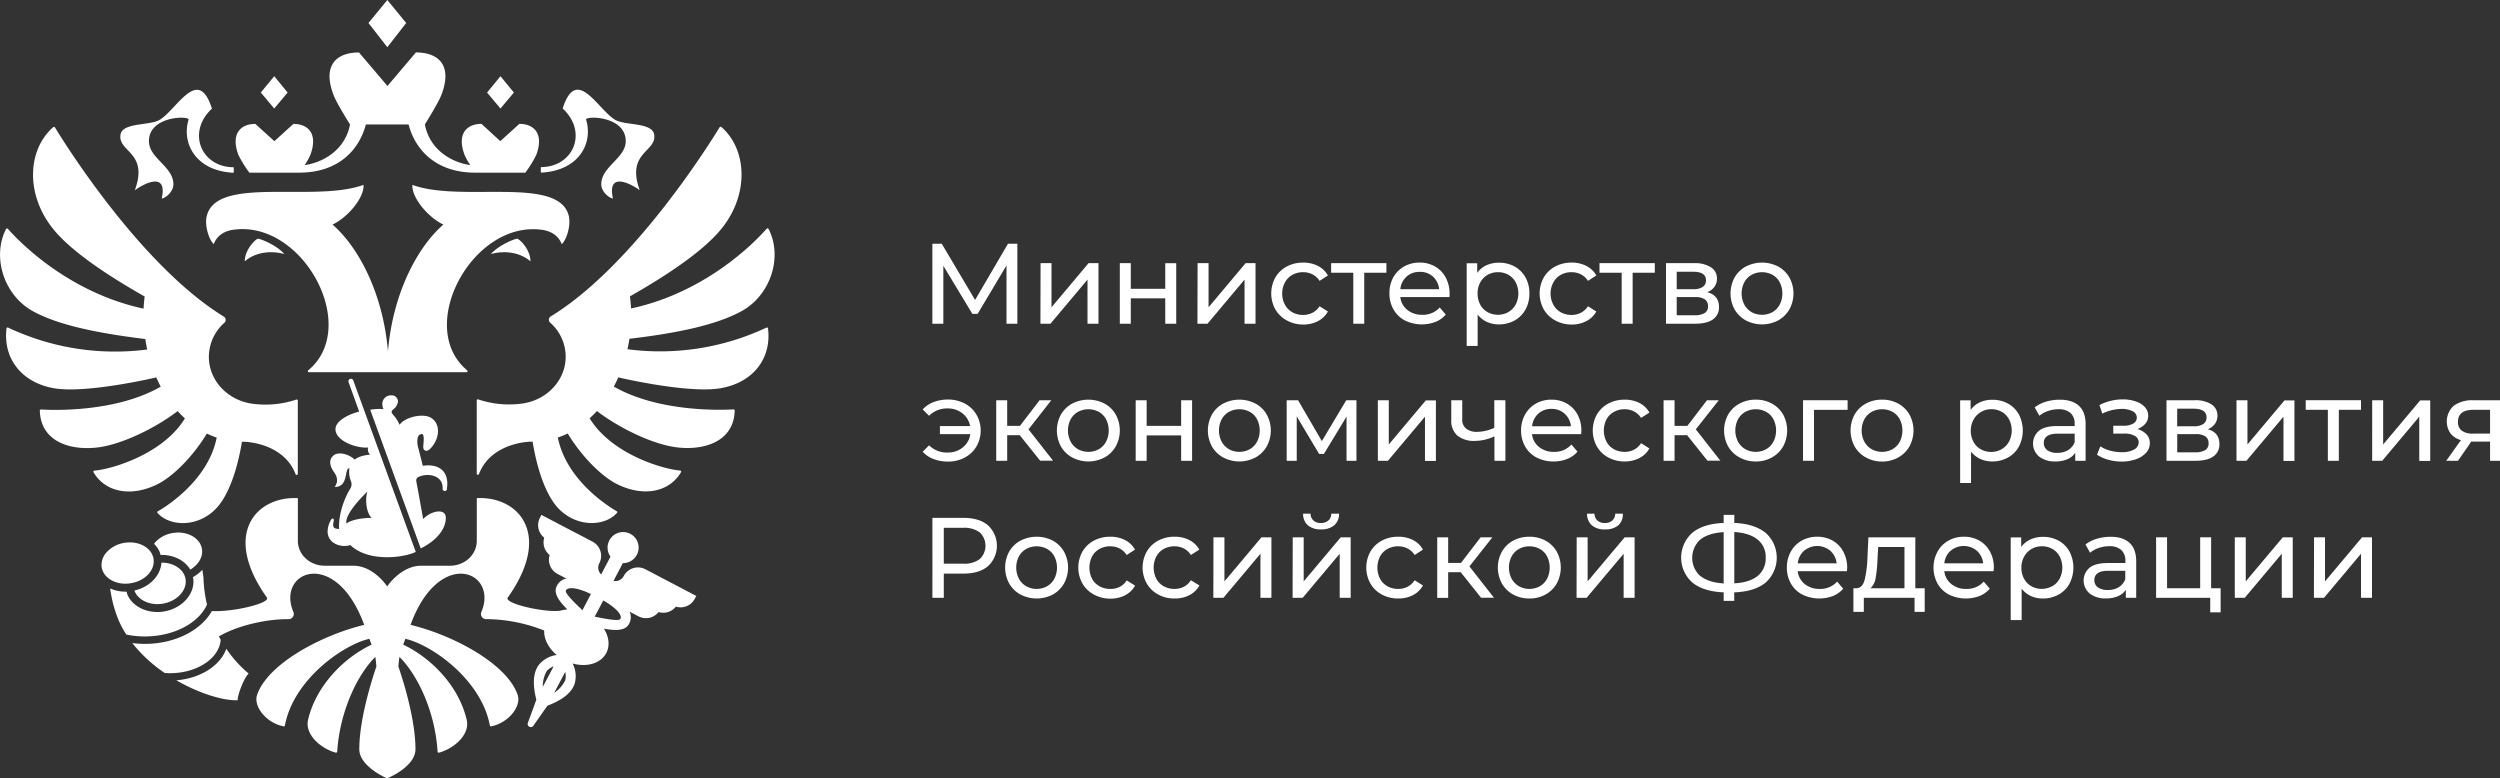
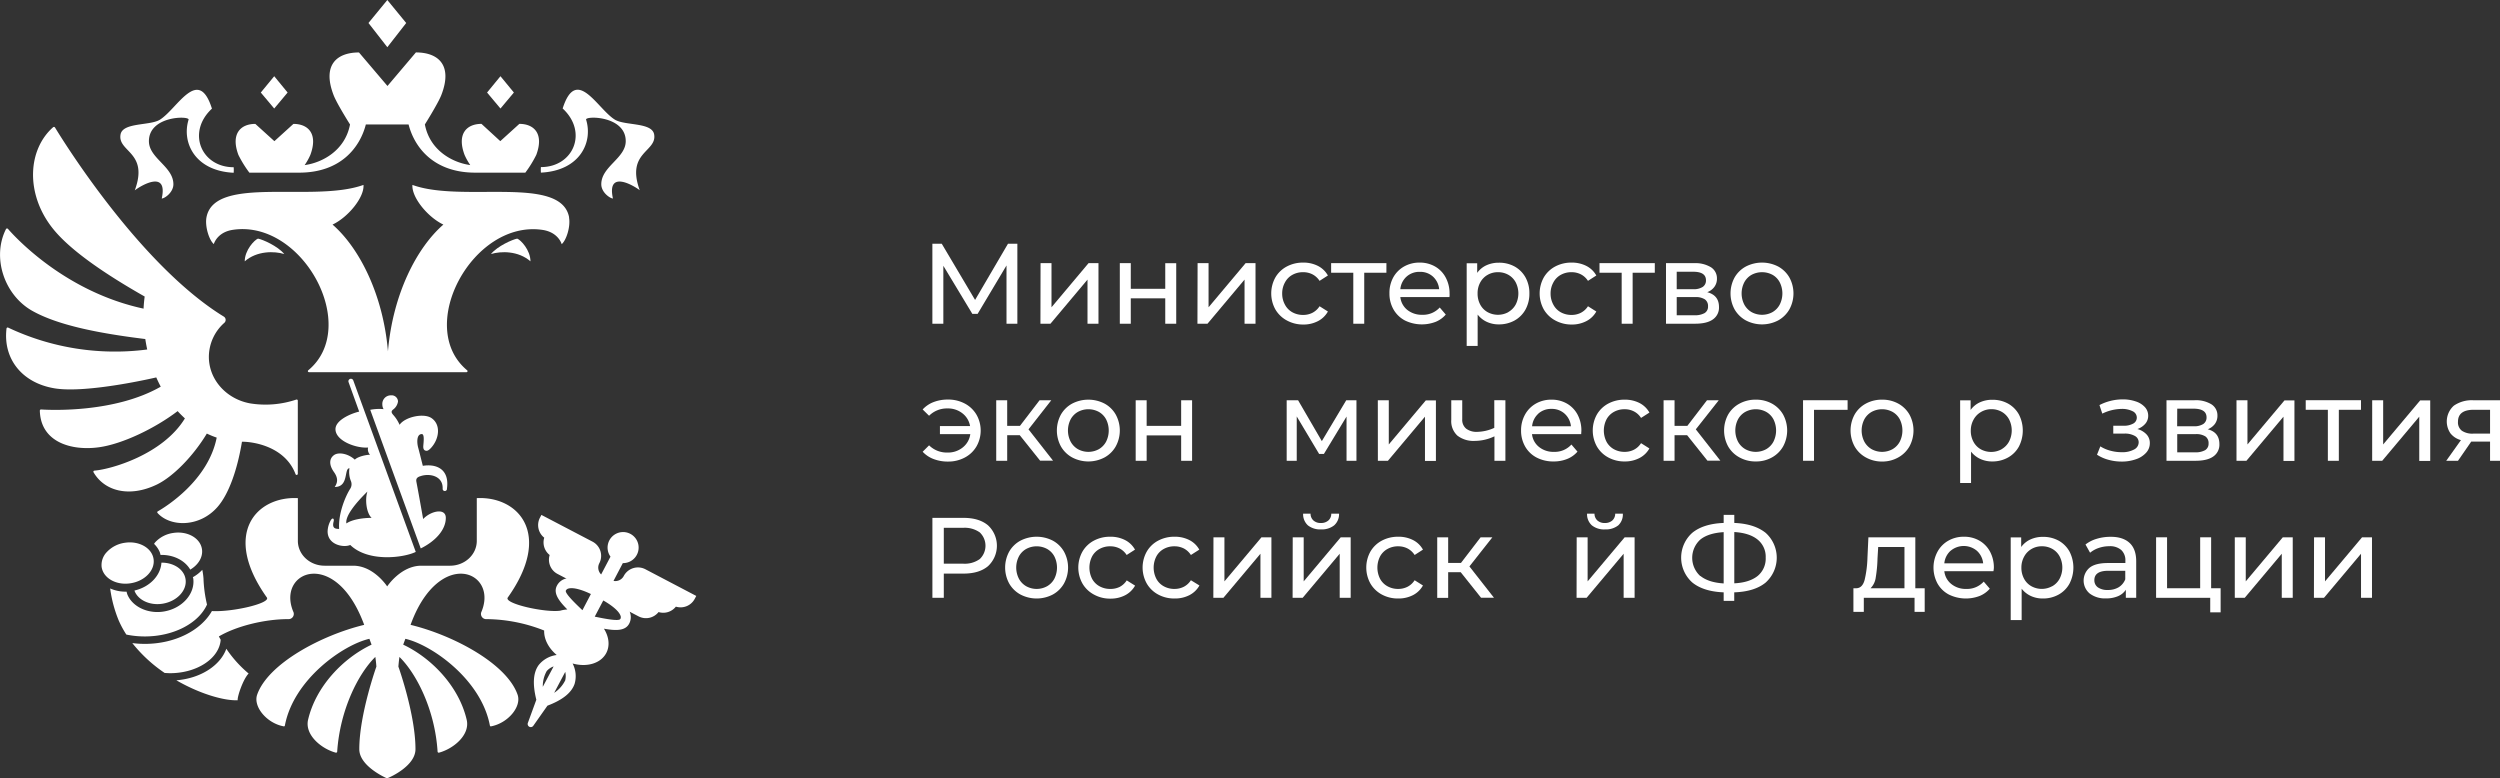
<svg xmlns="http://www.w3.org/2000/svg" viewBox="0 0 877.49 273.17">
  <rect x="0" y="0" width="877.49" height="273.17" fill="#333333" stroke="none" />
  <defs>
    <style>.cls-1{fill:#fff;}</style>
  </defs>
  <g id="Слой_2" data-name="Слой 2">
    <g id="Слой_1-2" data-name="Слой 1">
      <path class="cls-1" d="M53.91,196.27a5.75,5.75,0,0,0-.39-1.42c-1.33-3.16-5.41-5-9.69-4.34a10.64,10.64,0,0,0-6.3,3.22h0A6.55,6.55,0,0,0,35.67,199v0a5.72,5.72,0,0,0,.39,1.4c1.33,3.16,5.41,5,9.69,4.34C50.78,204,54.45,200.22,53.91,196.27Z" />
      <path class="cls-1" d="M65.14,203.37a6,6,0,0,0-.38-1.42c-1.17-2.76-4.43-4.5-8.1-4.46-.26,4.52-4.12,8.56-9.45,9.78a2.63,2.63,0,0,0,.08.3c1.33,3.16,5.41,5,9.69,4.34C62,211.15,65.68,207.32,65.14,203.37Z" />
      <path class="cls-1" d="M70.9,192.82a5.75,5.75,0,0,0-.39-1.42c-1.32-3.16-5.4-5-9.69-4.34a10.62,10.62,0,0,0-6.29,3.22h0c-.18.2-.31.41-.46.61a8.84,8.84,0,0,1,2,2.89,8,8,0,0,1,.27,1c4.45-.13,8.52,1.87,10.44,5.15C69.56,198.29,71.28,195.6,70.9,192.82Z" />
      <path class="cls-1" d="M186.19,91.73c-4.25-3.73-10.37-3.64-13.87-2.56,2.3-2.82,7.65-5.14,9.22-5.42,1.21.45,4.65,4,4.65,8Z" />
      <path class="cls-1" d="M199.76,76.3c-2.79-15-37.55-5-55-11.4-.34,4.36,5.39,11.34,10.86,13.93-9.36,8.12-17.76,24.48-19.45,44.48-1.69-20-10.1-36.36-19.45-44.48,5.47-2.59,11.2-9.57,10.86-13.93C110,71.25,75.27,61.34,72.47,76.3c-.59,3.16.93,8,2.58,9.37.29-1,1.83-4.28,6.68-5,24.48-3.7,44.92,34,26.47,49.3a.37.37,0,0,0,.26.66h55.32A.37.37,0,0,0,164,130c-18.46-15.26,2-53,26.47-49.3,4.85.74,6.38,4,6.68,5,1.64-1.39,3.17-6.21,2.57-9.37Z" />
      <path class="cls-1" d="M205.72,42c-.44-1.41,13.91-1.45,13.91,7.54,0,6-8.58,8.88-8.58,15.13,0,2.91,3.13,5,4.09,5-2.21-10,6.93-4.78,9.4-2.91-4.9-13.49,6.14-13.4,5.06-19.59-.76-4.32-10.36-3-13.84-5.21-6.17-3.88-13.46-19-18.27-3.88,9,8.32,3.75,20.57-7.63,20.57a11.7,11.7,0,0,0,0,1.94C203.47,59.94,208.2,50,205.72,42Z" />
      <path class="cls-1" d="M47.36,66.77c2.48-1.87,11.62-7.12,9.41,2.91,1,0,4.09-2.13,4.09-5,0-6.25-8.59-9.11-8.59-15.13,0-9,14.36-8.95,13.92-7.54-2.48,8,2.25,18,15.83,18.63a12.81,12.81,0,0,0,0-1.94c-11.37,0-16.59-12.25-7.63-20.57C69.61,23,62.32,38.09,56.15,42c-3.48,2.19-13.08.89-13.84,5.21-1.08,6.19,10,6.1,5,19.59Z" />
      <path class="cls-1" d="M85.9,91.73c4.26-3.73,10.37-3.64,13.88-2.56-2.29-2.82-7.65-5.14-9.23-5.42-1.2.45-4.65,4-4.65,8Z" />
      <polygon class="cls-1" points="142.57 8.07 135.95 0 129.33 8.07 135.95 16.57 142.58 8.07 142.57 8.07" />
      <polygon class="cls-1" points="180.37 32.48 175.66 26.75 170.96 32.48 175.66 38.09 180.37 32.48 180.37 32.48" />
      <polygon class="cls-1" points="100.95 32.48 96.25 26.75 91.54 32.48 96.25 38.09 100.95 32.48 100.95 32.48" />
      <path class="cls-1" d="M87.47,60.6H105c14.76,0,21.41-9.06,23.41-16.92h15c2,7.86,8.64,16.92,23.41,16.92h17.57a40,40,0,0,0,3.84-6.23c2.77-7.43-.77-10.89-5.94-10.89l-6.69,6.06L169,43.48c-5.17,0-8.72,3.46-5.94,10.89a21.72,21.72,0,0,0,2,3.57c-6.23-.86-14.19-5.12-15.93-14.26,0,0,4.6-7.32,5.76-10.28,4.15-10.64-1.15-15-8.91-15L136,30.18l-10-11.77c-7.75,0-13,4.35-8.9,15,1.15,3,5.76,10.28,5.76,10.28-1.75,9.14-9.7,13.4-15.93,14.26a21,21,0,0,0,2-3.57c2.77-7.43-.76-10.89-5.94-10.89l-6.68,6.06-6.69-6.06c-5.17,0-8.71,3.46-5.94,10.89a39.83,39.83,0,0,0,3.85,6.23Z" />
-       <path class="cls-1" d="M269,115a87.74,87.74,0,0,1-48.75,7.58c.26-1.21.49-2.44.67-3.67,17-2,30.73-4.9,39.52-9.78,10-5.58,14.39-18.88,9.33-28.77a.42.42,0,0,0-.67-.09c-2.77,3.19-20.18,22.13-47.61,28-.07-1.42-.2-2.84-.39-4.25,13.32-7.56,26.33-16.26,32.52-24.22,9.36-12,8.5-27.39-.41-35.22a.44.44,0,0,0-.33-.1.46.46,0,0,0-.3.19c-2.82,4.65-29.2,47.3-58.17,65.71l-1.07.66a1.36,1.36,0,0,0-.21,2.22,16,16,0,0,1,5.42,11.92c0,8.13-6.27,14.89-14.56,16.36a33.87,33.87,0,0,1-16.12-1.35.4.4,0,0,0-.54.35v25.75a.41.41,0,0,0,.78.12c3.55-9.4,14.17-11.4,18.82-11.4,1.67,10.05,4.66,18.37,8.54,22.85,6.31,7.28,16.63,7.18,21.1,2.15a.36.36,0,0,0,.09-.31.38.38,0,0,0-.19-.26c-2.63-1.51-17.66-10.74-20.67-25.87a29.19,29.19,0,0,0,3.46-1.42c4.85,8,11.92,15.19,17.6,17.92,9.56,4.58,18.3,2.35,22.18-4.35a.38.38,0,0,0-.32-.56c-5.91-.47-24-5.67-31.76-18.34.88-.81,1.75-1.65,2.55-2.55,8.08,6.15,19.51,11.59,27.69,12.7,9.57,1.3,20.41-1.76,20.68-12.89a.41.41,0,0,0-.43-.39c-3.41.21-25.94,1.19-42-8,.56-1.06,1.08-2.14,1.56-3.23,0,0,24.26,5.73,35.75,3.83s18.11-10.4,16.82-21a.42.42,0,0,0-.59-.3Z" />
      <path class="cls-1" d="M54.86,132.49c.48,1.09,1,2.17,1.56,3.23-16.05,9.21-38.57,8.24-42,8a.42.42,0,0,0-.44.4c.27,11.12,11.11,14.18,20.68,12.88,8.18-1.11,19.61-6.55,27.69-12.7.81.9,1.67,1.74,2.55,2.56-7.73,12.66-25.86,17.86-31.77,18.33a.38.38,0,0,0-.31.56c3.88,6.7,12.62,8.93,22.18,4.35,5.68-2.73,12.75-9.89,17.6-17.92a30.64,30.64,0,0,0,3.46,1.42c-3,15.13-18,24.36-20.68,25.88a.36.36,0,0,0-.18.25.39.39,0,0,0,.08.31c4.48,5,14.8,5.13,21.11-2.15,3.88-4.48,6.87-12.8,8.54-22.85,4.65,0,15.27,2,18.81,11.4a.41.41,0,0,0,.79-.12V140.6a.4.4,0,0,0-.54-.35,33.87,33.87,0,0,1-16.12,1.35c-8.29-1.47-14.56-8.23-14.56-16.36a16,16,0,0,1,5.42-11.92,1.37,1.37,0,0,0-.21-2.22l-1.08-.67C48.51,92,22.14,49.42,19.3,44.74a.44.44,0,0,0-.65-.09c-8.89,7.83-9.76,23.17-.39,35.21,6.19,8,19.2,16.66,32.52,24.22-.19,1.41-.32,2.83-.39,4.25-27.41-5.89-44.81-24.8-47.6-28a.43.43,0,0,0-.69.08c-5,9.9-.66,23.19,9.34,28.76C20.22,114.05,34,116.92,51,119c.18,1.23.41,2.46.67,3.67A87.72,87.72,0,0,1,2.89,115a.41.41,0,0,0-.6.3c-1.28,10.59,5.4,19.09,16.82,21s35.75-3.83,35.75-3.83Z" />
      <path class="cls-1" d="M147.46,167.18c3.14-1.17,8.08-.23,7.91,4.32a.76.76,0,1,0,1.51,0c.94-6.81-3.66-8.77-8.47-8-.6-2.34-1.09-4.39-1.64-6.42-.45-1.64-.61-4.72,1.29-4.72,1,0,.61,2.87.52,4.1s.3,1.74,1.18,1.77c.55,0,1.23-.67,1.64-1.14,2.76-3.11,3.39-7.94.17-10.26-2.7-2-9.47-.5-11.32,2.28a12.71,12.71,0,0,0-2.27-3.53c-.62-.74-.79-1.24.08-1.89a4.26,4.26,0,0,0,1.64-2.8,2.23,2.23,0,0,0-2.43-2.13A3,3,0,0,0,134.2,142a3.24,3.24,0,0,0,.44,1.61,16.29,16.29,0,0,0-4.69.23l17.73,48.66c5.07-2.5,8.8-6.47,8.8-10.73,0-3.63-5.35-2.42-7.95.41-.83-4.6-1.57-8.85-2.38-13.08-.22-1.17.37-1.59,1.31-1.94Z" />
      <path class="cls-1" d="M124,133.53a.88.88,0,1,0-1.66.59h0l3.73,10.35c-3.19.76-8.32,3.08-8.32,6.16,0,4.11,7.25,6.78,11.45,6.45a2.8,2.8,0,0,0,.68,2.54c-1.52,0-4.39.7-5.34,1.72-2.22-2.07-5.7-2.82-7.36-1.56s-1.71,3.42,0,5.85c1.21,1.69,1.66,3.35.3,5.3,5.06,0,3.19-6.57,5.18-6.57a8.37,8.37,0,0,0,.47,4.39,2.94,2.94,0,0,1-.27,2.9c-1.63,2.61-4.17,8.6-3.83,14-1.65,0-2.5-.42-1.91-2.68.22-.85-.31-1.45-1-.41a8.6,8.6,0,0,0-1.13,3.94c0,4.83,5.74,5.8,7.94,4.78,6.34,6.14,18.8,4.5,23,2.44Zm-2.42,50.18h0c-.45-2.47,3-6.91,7.38-11.18-.93,2.79-.35,7.59,1.48,9.24C127.3,181.77,123.52,182.37,121.62,183.71Z" />
      <path class="cls-1" d="M44.34,222.73a31.81,31.81,0,0,0,6.49.66c10.24,0,18.93-4.72,21.83-11.19a46.33,46.33,0,0,1-1.23-9,.14.14,0,0,0,0-.07A23,23,0,0,0,71,200a12.75,12.75,0,0,1-3.29,2.58c0,.15.1.29.12.45.74,5.43-4,10.65-10.48,11.63a13.47,13.47,0,0,1-2.09.16c-4.72,0-9-2.4-10.55-6.15a8.57,8.57,0,0,1-.28-1c-.14,0-.27,0-.41,0a13.14,13.14,0,0,1-5.35-1.13,44.64,44.64,0,0,0,3,11.25A34.75,34.75,0,0,0,44.34,222.73Z" />
      <path class="cls-1" d="M79.44,227.71c-2.12,5.91-9.06,10.4-17.54,11.07,8.35,4.83,16.88,7.23,21.52,7-.14-1.41,2-7.54,3.85-9.37A41.58,41.58,0,0,1,79.44,227.71Z" />
      <path class="cls-1" d="M226.52,199.8a5.64,5.64,0,0,0-7.59,2.38,3.33,3.33,0,0,1-3.59,1.71l3.27-6.24a5.45,5.45,0,1,0-4.33-2.27L211,201.63a3.34,3.34,0,0,1-.65-3.92,5.62,5.62,0,0,0-2.37-7.59l-17.95-9.39-.52,1a5.61,5.61,0,0,0,1.52,7,5.63,5.63,0,0,0,1.9,6.08,5.62,5.62,0,0,0,2.76,6.64l3.16,1.65c-.09,0-.2,0-.3,0a4.84,4.84,0,0,0-3.07,2.47c-1.37,2.62.66,5.34,3.66,8.35a11.45,11.45,0,0,0-2.52.43v0c-5.32.74-19.81-2.48-18.4-4.61,15.89-22.34,3.73-35.64-10.87-34.9v15c0,4.82-4.2,8.72-9.38,8.72H147.9c-7.24,0-12,7.27-12,7.27s-4.7-7.27-11.94-7.27H113.93c-5.18,0-9.38-3.9-9.38-8.72v-15c-14.6-.74-26.76,12.56-10.87,34.9,1.32,2-12,5.14-19.3,4.74C70.55,221.24,61.44,226,50.83,226a35.07,35.07,0,0,1-4.39-.28,50.59,50.59,0,0,0,11.38,10.5c.6,0,1.22.07,1.84.07,9.54,0,17.34-5.22,17.8-11.74-.21-.39-.44-.77-.64-1.16,6.08-3.6,16-6.08,24.31-6.08a1.83,1.83,0,0,0,1.79-2.66c-4.1-9.87,4.72-17,13.84-11.2,4,2.54,8,7.54,11.07,15.87-15,3.63-33.76,13.61-37.57,24.51-1.46,4.21,3.38,10,9.25,11.1a.45.45,0,0,0,.3,0,.44.44,0,0,0,.18-.26c3.06-16.27,20.56-28.39,29.67-30.45.45,1.22.3.83.76,2.05-9.91,4.69-19.53,14.58-22.28,26.34-1.26,5.38,4.75,10.24,9.71,11.57a.4.4,0,0,0,.5-.35c1-14.87,7.51-27.5,13.39-33.25.17,1.13.29,2.26.37,3.39,0,0-6,16.78-6,29,0,5.69,8.47,9.67,9.72,10.23,1.56-.56,10-4.54,10-10.23,0-12.25-6-29-6-29,.09-1.13.21-2.26.37-3.39,5.88,5.75,12.45,18.37,13.39,33.24a.41.41,0,0,0,.5.36c5-1.33,11-6.19,9.71-11.57-2.75-11.76-12.36-21.65-22.28-26.34.46-1.22.31-.83.76-2.05,9.11,2.06,26.61,14.18,29.67,30.45a.44.44,0,0,0,.18.26.45.45,0,0,0,.3,0c5.87-1.15,10.71-6.89,9.24-11.1-3.79-10.9-22.59-20.88-37.56-24.51,3-8.33,7.09-13.33,11.07-15.87,9.12-5.81,17.94,1.33,13.84,11.2a1.83,1.83,0,0,0,1.79,2.66,56,56,0,0,1,20.19,4c-.1,3,1.5,6.12,4.32,8.52l.05.08h0a9.65,9.65,0,0,0-6.3,3.53c-1.93,2.66-2.19,6.66-.82,12.17l-3,8.2a1.11,1.11,0,0,0,.54,1.28,1.1,1.1,0,0,0,1.36-.29l5-7.11c5.3-2,8.44-4.52,9.52-7.62a9.64,9.64,0,0,0-.69-7.19c5,1.4,9.88,0,11.82-3.67,1.36-2.61.92-5.75-.82-8.54,4.14.73,7.49.83,8.86-1.77a4.86,4.86,0,0,0,.27-3.94c0-.09-.09-.18-.13-.27l3.17,1.66a5.63,5.63,0,0,0,7-1.52,5.64,5.64,0,0,0,6.08-1.9,5.62,5.62,0,0,0,6.63-2.76l.53-1Zm-36,41.27a10.93,10.93,0,0,1,1.37-5.52,5.64,5.64,0,0,1,2.43-1.64Zm7.81-2.15a11,11,0,0,1-3.82,4.26l3.89-7.35A6.56,6.56,0,0,1,198.36,238.92Zm6.1-24.74-.5-.48c-1.73-1.65-5.78-5.51-5.31-6.42a1.35,1.35,0,0,1,.91-.7c1.92-.56,5.44.74,7.87,1.92Zm13.28,3.09c-.47.9-6-.22-8.31-.7l-.65-.13,3-5.68c2.34,1.32,5.41,3.47,6.05,5.36A1.35,1.35,0,0,1,217.74,217.27Z" />
      <path class="cls-1" d="M353.28,113.62l0-20.45-10.14,17h-1.85L331.11,93.29v20.33h-3.85V85.55h3.29l11.7,19.73L353.8,85.55h3.29l0,28.07Z" />
      <path class="cls-1" d="M365.23,92.37h3.84v15.48l13-15.48h3.49v21.25h-3.85V98.14l-13,15.48h-3.52Z" />
      <path class="cls-1" d="M393.05,92.37h3.85v9H409v-9h3.85v21.25H409v-8.9H396.9v8.9h-3.85Z" />
      <path class="cls-1" d="M420.35,92.37h3.85v15.48l13-15.48h3.48v21.25h-3.85V98.14l-13,15.48h-3.53Z" />
      <path class="cls-1" d="M451.64,112.46a10.31,10.31,0,0,1-4-3.87,11.59,11.59,0,0,1,0-11.19,10.12,10.12,0,0,1,4-3.85,12,12,0,0,1,5.79-1.38,11.16,11.16,0,0,1,5.15,1.16,8.33,8.33,0,0,1,3.51,3.37l-2.93,1.88a6.58,6.58,0,0,0-2.48-2.28,7.08,7.08,0,0,0-3.29-.76,7.55,7.55,0,0,0-3.75.92,6.46,6.46,0,0,0-2.6,2.63,7.88,7.88,0,0,0-1,3.9,8,8,0,0,0,1,4,6.52,6.52,0,0,0,2.6,2.63,7.66,7.66,0,0,0,3.75.92,7.08,7.08,0,0,0,3.29-.76,6.53,6.53,0,0,0,2.48-2.29l2.93,1.85a8.35,8.35,0,0,1-3.51,3.38,10.93,10.93,0,0,1-5.15,1.19A11.87,11.87,0,0,1,451.64,112.46Z" />
      <path class="cls-1" d="M486.62,95.74h-7.78v17.88H475V95.74h-7.78V92.37h19.41Z" />
      <path class="cls-1" d="M508.75,104.28H491.51a6.69,6.69,0,0,0,2.46,4.51,8.1,8.1,0,0,0,5.24,1.7,7.88,7.88,0,0,0,6.13-2.56l2.12,2.48a9.28,9.28,0,0,1-3.59,2.57,13.55,13.55,0,0,1-10.76-.5,10,10,0,0,1-4-3.87,11.1,11.1,0,0,1-1.42-5.62A11.3,11.3,0,0,1,489,97.42a9.85,9.85,0,0,1,3.81-3.87,10.87,10.87,0,0,1,5.47-1.38,10.71,10.71,0,0,1,5.44,1.38,9.63,9.63,0,0,1,3.72,3.87,11.76,11.76,0,0,1,1.35,5.69C508.83,103.41,508.8,103.8,508.75,104.28ZM493.69,97.1a6.77,6.77,0,0,0-2.18,4.41h13.63A6.85,6.85,0,0,0,503,97.12a6.57,6.57,0,0,0-4.63-1.7A6.68,6.68,0,0,0,493.69,97.1Z" />
      <path class="cls-1" d="M531.6,93.53a9.88,9.88,0,0,1,3.83,3.81,11.31,11.31,0,0,1,1.38,5.65,11.46,11.46,0,0,1-1.38,5.68,9.86,9.86,0,0,1-3.83,3.83,11.28,11.28,0,0,1-5.54,1.36,9.9,9.9,0,0,1-4.18-.88,8.68,8.68,0,0,1-3.23-2.57v11H514.8v-29h3.69v3.37a8.08,8.08,0,0,1,3.24-2.67,10.3,10.3,0,0,1,4.33-.9A11.18,11.18,0,0,1,531.6,93.53Zm-2.19,16A6.83,6.83,0,0,0,532,106.9a8.58,8.58,0,0,0,0-7.81,6.64,6.64,0,0,0-2.57-2.63,7.22,7.22,0,0,0-3.67-.92,7.06,7.06,0,0,0-3.62.94,6.77,6.77,0,0,0-2.57,2.63,7.77,7.77,0,0,0-.94,3.88,8,8,0,0,0,.92,3.91,6.56,6.56,0,0,0,2.57,2.65,7.58,7.58,0,0,0,7.31,0Z" />
      <path class="cls-1" d="M545.85,112.46a10.31,10.31,0,0,1-4-3.87,11.59,11.59,0,0,1,0-11.19,10.12,10.12,0,0,1,4-3.85,12,12,0,0,1,5.79-1.38,11.16,11.16,0,0,1,5.15,1.16,8.33,8.33,0,0,1,3.51,3.37l-2.93,1.88a6.5,6.5,0,0,0-2.48-2.28,7.08,7.08,0,0,0-3.29-.76,7.55,7.55,0,0,0-3.75.92,6.46,6.46,0,0,0-2.6,2.63,7.88,7.88,0,0,0-1,3.9,8,8,0,0,0,1,4,6.52,6.52,0,0,0,2.6,2.63,7.66,7.66,0,0,0,3.75.92,7.08,7.08,0,0,0,3.29-.76,6.45,6.45,0,0,0,2.48-2.29l2.93,1.85a8.35,8.35,0,0,1-3.51,3.38,10.93,10.93,0,0,1-5.15,1.19A11.87,11.87,0,0,1,545.85,112.46Z" />
      <path class="cls-1" d="M580.83,95.74h-7.78v17.88H569.2V95.74h-7.78V92.37h19.41Z" />
      <path class="cls-1" d="M603.36,107.76a5,5,0,0,1-2.11,4.33q-2.1,1.53-6.27,1.53H584.76V92.37h9.86a10.49,10.49,0,0,1,5.89,1.42,4.57,4.57,0,0,1,2.13,4,4.74,4.74,0,0,1-.91,2.91,5.56,5.56,0,0,1-2.5,1.86Q603.36,103.64,603.36,107.76Zm-14.84-6.25h5.78a5.82,5.82,0,0,0,3.34-.8,2.66,2.66,0,0,0,1.15-2.33q0-3-4.49-3h-5.78Zm9.79,8.38a2.61,2.61,0,0,0,1.2-2.37,2.83,2.83,0,0,0-1.1-2.44,5.92,5.92,0,0,0-3.47-.8h-6.42v6.37h6.18A6.86,6.86,0,0,0,598.31,109.89Z" />
      <path class="cls-1" d="M612.78,112.46a10.27,10.27,0,0,1-3.95-3.87,11.73,11.73,0,0,1,0-11.19,10.09,10.09,0,0,1,3.95-3.85,12.38,12.38,0,0,1,11.36,0,10.1,10.1,0,0,1,3.93,3.85,11.66,11.66,0,0,1,0,11.19,10.29,10.29,0,0,1-3.93,3.87,12.22,12.22,0,0,1-11.36,0Zm9.36-2.91a6.62,6.62,0,0,0,2.54-2.65,8.66,8.66,0,0,0,0-7.81,6.44,6.44,0,0,0-2.54-2.63,7.78,7.78,0,0,0-7.34,0,6.62,6.62,0,0,0-2.56,2.63,8.58,8.58,0,0,0,0,7.81,6.8,6.8,0,0,0,2.56,2.65,7.63,7.63,0,0,0,7.34,0Z" />
      <path class="cls-1" d="M338.63,141.64a10.38,10.38,0,0,1,4.1,3.89,11.23,11.23,0,0,1,0,11.18,10.31,10.31,0,0,1-4.1,3.89,12.23,12.23,0,0,1-5.88,1.41,13.83,13.83,0,0,1-5.07-.89,10.09,10.09,0,0,1-3.83-2.56l2.25-2.25a8.84,8.84,0,0,0,6.49,2.53,8.14,8.14,0,0,0,5.33-1.79,7.14,7.14,0,0,0,2.65-4.67H329.91v-2.84h10.58a7.15,7.15,0,0,0-2.69-4.47,8.14,8.14,0,0,0-5.21-1.71,8.87,8.87,0,0,0-6.49,2.57l-2.25-2.21a10.06,10.06,0,0,1,3.85-2.6,13.87,13.87,0,0,1,5.05-.88A12.34,12.34,0,0,1,338.63,141.64Z" />
      <path class="cls-1" d="M357.93,152.75h-4.41v9h-3.85V140.48h3.85v9H358l6.89-9H369l-8,10.22,8.62,11h-4.54Z" />
      <path class="cls-1" d="M376.33,160.56a10.13,10.13,0,0,1-3.95-3.87,11.71,11.71,0,0,1,0-11.18,10.09,10.09,0,0,1,3.95-3.85,12.38,12.38,0,0,1,11.36,0,10,10,0,0,1,3.93,3.85,11.64,11.64,0,0,1,0,11.18,10.08,10.08,0,0,1-3.93,3.87,12.15,12.15,0,0,1-11.36,0Zm9.36-2.9a6.71,6.71,0,0,0,2.55-2.65,8.77,8.77,0,0,0,0-7.82,6.56,6.56,0,0,0-2.55-2.62,7.71,7.71,0,0,0-7.34,0,6.65,6.65,0,0,0-2.56,2.62,8.6,8.6,0,0,0,0,7.82,6.8,6.8,0,0,0,2.56,2.65,7.63,7.63,0,0,0,7.34,0Z" />
      <path class="cls-1" d="M398.62,140.48h3.85v9h12.11v-9h3.84v21.25h-3.84v-8.9H402.47v8.9h-3.85Z" />
-       <path class="cls-1" d="M429.33,160.56a10.07,10.07,0,0,1-3.95-3.87,11.71,11.71,0,0,1,0-11.18,10,10,0,0,1,3.95-3.85,12.38,12.38,0,0,1,11.36,0,10.1,10.1,0,0,1,3.93,3.85,11.64,11.64,0,0,1,0,11.18,10.15,10.15,0,0,1-3.93,3.87,12.15,12.15,0,0,1-11.36,0Zm9.36-2.9a6.62,6.62,0,0,0,2.54-2.65,8.68,8.68,0,0,0,0-7.82,6.48,6.48,0,0,0-2.54-2.62,7.71,7.71,0,0,0-7.34,0,6.65,6.65,0,0,0-2.56,2.62,8.6,8.6,0,0,0,0,7.82,6.8,6.8,0,0,0,2.56,2.65,7.63,7.63,0,0,0,7.34,0Z" />
      <path class="cls-1" d="M476.11,140.48v21.25h-3.48V146.21l-7.94,13.11H463l-7.85-13.15v15.56h-3.53V140.48h4l8.34,14.35,8.57-14.35Z" />
      <path class="cls-1" d="M483.61,140.48h3.85V156l13-15.47H504v21.25h-3.84V146.25l-13,15.48h-3.53Z" />
      <path class="cls-1" d="M528.39,140.48v21.25h-3.85v-8.58a16.12,16.12,0,0,1-6.85,1.6,9.21,9.21,0,0,1-6.14-1.84,6.89,6.89,0,0,1-2.16-5.54v-6.89h3.85v6.65a4,4,0,0,0,1.38,3.33,6,6,0,0,0,3.87,1.12,15.22,15.22,0,0,0,6-1.4v-9.7Z" />
      <path class="cls-1" d="M555,152.38H537.73a6.62,6.62,0,0,0,2.47,4.51,8,8,0,0,0,5.23,1.71,7.88,7.88,0,0,0,6.13-2.57l2.13,2.49a9.3,9.3,0,0,1-3.59,2.56,12.46,12.46,0,0,1-4.79.89,12.6,12.6,0,0,1-6-1.39,9.89,9.89,0,0,1-4-3.87,11.14,11.14,0,0,1-1.42-5.61,11.28,11.28,0,0,1,1.38-5.57,10,10,0,0,1,3.81-3.87,10.88,10.88,0,0,1,5.48-1.38,10.64,10.64,0,0,1,5.43,1.38,9.72,9.72,0,0,1,3.73,3.87,11.84,11.84,0,0,1,1.34,5.69C555.05,151.52,555,151.9,555,152.38Zm-15.06-7.17a6.77,6.77,0,0,0-2.18,4.41h13.63a6.81,6.81,0,0,0-2.18-4.39,6.61,6.61,0,0,0-4.63-1.71A6.69,6.69,0,0,0,539.91,145.21Z" />
      <path class="cls-1" d="M564.49,160.56a10.17,10.17,0,0,1-4-3.87,11.57,11.57,0,0,1,0-11.18,10.12,10.12,0,0,1,4-3.85,12,12,0,0,1,5.79-1.38,11.16,11.16,0,0,1,5.15,1.16,8.33,8.33,0,0,1,3.51,3.37L576,146.69a6.43,6.43,0,0,0-2.48-2.28,7.09,7.09,0,0,0-3.29-.77,7.56,7.56,0,0,0-3.75.93,6.56,6.56,0,0,0-2.6,2.62,8.69,8.69,0,0,0,0,7.86,6.58,6.58,0,0,0,2.6,2.63,7.66,7.66,0,0,0,3.75.92,7.08,7.08,0,0,0,3.29-.76,6.45,6.45,0,0,0,2.48-2.29l2.93,1.85a8.35,8.35,0,0,1-3.51,3.38,10.93,10.93,0,0,1-5.15,1.19A11.76,11.76,0,0,1,564.49,160.56Z" />
      <path class="cls-1" d="M592.17,152.75h-4.41v9h-3.85V140.48h3.85v9h4.49l6.9-9h4.13l-8.06,10.22,8.62,11h-4.53Z" />
      <path class="cls-1" d="M610.57,160.56a10.13,10.13,0,0,1-4-3.87,11.71,11.71,0,0,1,0-11.18,10.09,10.09,0,0,1,4-3.85,11.7,11.7,0,0,1,5.7-1.38,11.55,11.55,0,0,1,5.67,1.38,10.1,10.1,0,0,1,3.93,3.85,11.71,11.71,0,0,1,0,11.18,10.15,10.15,0,0,1-3.93,3.87,11.36,11.36,0,0,1-5.67,1.41A11.5,11.5,0,0,1,610.57,160.56Zm9.36-2.9a6.64,6.64,0,0,0,2.55-2.65,8.77,8.77,0,0,0,0-7.82,6.5,6.5,0,0,0-2.55-2.62,7.69,7.69,0,0,0-7.33,0,6.61,6.61,0,0,0-2.57,2.62,8.6,8.6,0,0,0,0,7.82,6.76,6.76,0,0,0,2.57,2.65,7.61,7.61,0,0,0,7.33,0Z" />
      <path class="cls-1" d="M648.5,143.85H636.71v17.88h-3.85V140.48H648.5Z" />
      <path class="cls-1" d="M654.91,160.56a10.13,10.13,0,0,1-3.95-3.87,11.71,11.71,0,0,1,0-11.18,10.09,10.09,0,0,1,3.95-3.85,11.69,11.69,0,0,1,5.69-1.38,11.57,11.57,0,0,1,5.68,1.38,10.1,10.1,0,0,1,3.93,3.85,11.71,11.71,0,0,1,0,11.18,10.15,10.15,0,0,1-3.93,3.87A11.37,11.37,0,0,1,660.6,162,11.49,11.49,0,0,1,654.91,160.56Zm9.36-2.9a6.64,6.64,0,0,0,2.55-2.65,8.77,8.77,0,0,0,0-7.82,6.5,6.5,0,0,0-2.55-2.62,7.69,7.69,0,0,0-7.33,0,6.68,6.68,0,0,0-2.57,2.62,8.6,8.6,0,0,0,0,7.82,6.83,6.83,0,0,0,2.57,2.65,7.61,7.61,0,0,0,7.33,0Z" />
      <path class="cls-1" d="M704.78,141.64a9.81,9.81,0,0,1,3.83,3.81,12.3,12.3,0,0,1,0,11.32,9.73,9.73,0,0,1-3.83,3.83,11.14,11.14,0,0,1-5.53,1.37,9.84,9.84,0,0,1-4.19-.89,8.71,8.71,0,0,1-3.23-2.56v11H688v-29h3.68v3.37a8.17,8.17,0,0,1,3.25-2.67,10.26,10.26,0,0,1,4.33-.9A11.14,11.14,0,0,1,704.78,141.64Zm-2.18,16a6.8,6.8,0,0,0,2.56-2.65,8.52,8.52,0,0,0,0-7.82,6.65,6.65,0,0,0-2.56-2.62,7.26,7.26,0,0,0-3.67-.93,7.07,7.07,0,0,0-3.63,1,6.79,6.79,0,0,0-2.56,2.62,7.84,7.84,0,0,0-1,3.89,8,8,0,0,0,.93,3.91,6.6,6.6,0,0,0,2.56,2.65,7.6,7.6,0,0,0,7.32,0Z" />
-       <path class="cls-1" d="M729.7,142.44q2.34,2.17,2.34,6.46v12.83H728.4v-2.81a6.11,6.11,0,0,1-2.75,2.26,10.34,10.34,0,0,1-4.23.79,8.84,8.84,0,0,1-5.71-1.73,5.92,5.92,0,0,1-.1-9c1.36-1.13,3.53-1.7,6.49-1.7h6.1v-.76a4.91,4.91,0,0,0-1.45-3.81,6.1,6.1,0,0,0-4.25-1.33,11.18,11.18,0,0,0-3.69.63,9.52,9.52,0,0,0-3,1.66L714.16,143a11.79,11.79,0,0,1,3.93-2,16.39,16.39,0,0,1,4.85-.7C725.88,140.28,728.14,141,729.7,142.44ZM725.87,158a5.71,5.71,0,0,0,2.33-2.79v-3h-5.94q-4.89,0-4.89,3.29a3,3,0,0,0,1.24,2.53,5.72,5.72,0,0,0,3.45.92A7.2,7.2,0,0,0,725.87,158Z" />
      <path class="cls-1" d="M753.41,152.46a4.34,4.34,0,0,1,1.17,3.09,4.92,4.92,0,0,1-1.29,3.35,8.37,8.37,0,0,1-3.55,2.28,14.73,14.73,0,0,1-5.07.83,17.23,17.23,0,0,1-4.63-.63,13.79,13.79,0,0,1-4-1.78l1.17-2.93a12.5,12.5,0,0,0,3.48,1.51,15,15,0,0,0,4,.54,8.61,8.61,0,0,0,4.35-.94,2.85,2.85,0,0,0,1.63-2.55A2.53,2.53,0,0,0,749.3,153a7,7,0,0,0-3.66-.81h-3.89v-2.76h3.6a6.58,6.58,0,0,0,3.41-.76,2.36,2.36,0,0,0,1.25-2.09,2.46,2.46,0,0,0-1.47-2.24,8.16,8.16,0,0,0-3.95-.81,15.81,15.81,0,0,0-6.69,1.65l-1-3a17.78,17.78,0,0,1,8.13-2,13.81,13.81,0,0,1,4.61.72,7.41,7.41,0,0,1,3.21,2,4.43,4.43,0,0,1,1.16,3,4.24,4.24,0,0,1-1,2.81,6.43,6.43,0,0,1-2.8,1.88A6.83,6.83,0,0,1,753.41,152.46Z" />
      <path class="cls-1" d="M779,155.87a5,5,0,0,1-2.11,4.33q-2.1,1.53-6.27,1.53H760.43V140.48h9.86a10.47,10.47,0,0,1,5.89,1.42,4.57,4.57,0,0,1,2.13,4,4.79,4.79,0,0,1-.9,2.91,5.72,5.72,0,0,1-2.51,1.86Q779,151.75,779,155.87Zm-14.83-6.25H770a5.88,5.88,0,0,0,3.35-.8,2.68,2.68,0,0,0,1.14-2.33q0-3-4.49-3.05H764.2ZM774,158a2.61,2.61,0,0,0,1.2-2.37,2.83,2.83,0,0,0-1.1-2.44,5.92,5.92,0,0,0-3.47-.81H764.2v6.38h6.17A6.83,6.83,0,0,0,774,158Z" />
      <path class="cls-1" d="M785,140.48h3.85V156l13-15.47h3.49v21.25h-3.85V146.25l-13,15.48H785Z" />
      <path class="cls-1" d="M828.7,143.85h-7.78v17.88h-3.85V143.85H809.3v-3.37h19.4Z" />
      <path class="cls-1" d="M832.63,140.48h3.85V156l13-15.47H853v21.25h-3.85V146.25l-13,15.48h-3.53Z" />
      <path class="cls-1" d="M877.49,140.48v21.25H874V155h-6.61l-4.65,6.74h-4.13l5.17-7.26a7,7,0,0,1-3.69-2.39,7.42,7.42,0,0,1,1.2-9.7,11.05,11.05,0,0,1,6.86-1.9ZM864.12,151.2a6.61,6.61,0,0,0,4,1H874v-8.37h-5.73q-5.53,0-5.53,4.2A3.69,3.69,0,0,0,864.12,151.2Z" />
      <path class="cls-1" d="M346.78,184.38a9.79,9.79,0,0,1,0,14.35c-2.08,1.74-4.94,2.6-8.58,2.6h-6.93v8.5h-4V181.77H338.2Q343.66,181.77,346.78,184.38Zm-2.88,11.84a6.45,6.45,0,0,0,0-9.34,9.09,9.09,0,0,0-5.82-1.62h-6.81v12.59h6.81A9,9,0,0,0,343.9,196.22Z" />
      <path class="cls-1" d="M358.17,208.67a10.13,10.13,0,0,1-3.95-3.87,11.71,11.71,0,0,1,0-11.18,10,10,0,0,1,3.95-3.85,12.4,12.4,0,0,1,11.37,0,10,10,0,0,1,3.92,3.85,11.64,11.64,0,0,1,0,11.18,10.12,10.12,0,0,1-3.92,3.87,12.24,12.24,0,0,1-11.37,0Zm9.36-2.91a6.62,6.62,0,0,0,2.55-2.64,8.77,8.77,0,0,0,0-7.82,6.5,6.5,0,0,0-2.55-2.62,7.71,7.71,0,0,0-7.34,0,6.59,6.59,0,0,0-2.56,2.62,8.6,8.6,0,0,0,0,7.82,6.71,6.71,0,0,0,2.56,2.64,7.56,7.56,0,0,0,7.34,0Z" />
      <path class="cls-1" d="M383.93,208.67a10.17,10.17,0,0,1-4-3.87,11.5,11.5,0,0,1,0-11.18,10.06,10.06,0,0,1,4-3.85,11.91,11.91,0,0,1,5.79-1.38,11.06,11.06,0,0,1,5.15,1.16,8.27,8.27,0,0,1,3.51,3.37l-2.93,1.88a6.61,6.61,0,0,0-2.48-2.29,7.21,7.21,0,0,0-3.29-.76,7.56,7.56,0,0,0-3.75.93,6.52,6.52,0,0,0-2.61,2.62,8.69,8.69,0,0,0,0,7.86,6.52,6.52,0,0,0,2.61,2.62,7.56,7.56,0,0,0,3.75.93A7.21,7.21,0,0,0,393,206a6.53,6.53,0,0,0,2.48-2.29l2.93,1.84a8.44,8.44,0,0,1-3.51,3.39,11,11,0,0,1-5.15,1.18A11.7,11.7,0,0,1,383.93,208.67Z" />
      <path class="cls-1" d="M406.5,208.67a10.17,10.17,0,0,1-4-3.87,11.5,11.5,0,0,1,0-11.18,10.06,10.06,0,0,1,4-3.85,11.94,11.94,0,0,1,5.79-1.38,11.06,11.06,0,0,1,5.15,1.16,8.27,8.27,0,0,1,3.51,3.37L418,194.8a6.61,6.61,0,0,0-2.48-2.29,7.21,7.21,0,0,0-3.29-.76,7.56,7.56,0,0,0-3.75.93,6.43,6.43,0,0,0-2.6,2.62,8.6,8.6,0,0,0,0,7.86,6.43,6.43,0,0,0,2.6,2.62,7.56,7.56,0,0,0,3.75.93,7.21,7.21,0,0,0,3.29-.76,6.53,6.53,0,0,0,2.48-2.29L421,205.5a8.44,8.44,0,0,1-3.51,3.39,11,11,0,0,1-5.15,1.18A11.73,11.73,0,0,1,406.5,208.67Z" />
      <path class="cls-1" d="M425.92,188.59h3.85v15.47l13-15.47h3.49v21.24h-3.85V194.36l-13,15.47h-3.53Z" />
      <path class="cls-1" d="M453.74,188.59h3.85v15.47l13-15.47h3.49v21.24h-3.85V194.36l-13,15.47h-3.53Zm5.33-4.19a5.28,5.28,0,0,1-1.68-4.11H460a3.15,3.15,0,0,0,1,2.38,3.72,3.72,0,0,0,2.62.9,3.82,3.82,0,0,0,2.65-.9,3.13,3.13,0,0,0,1-2.38H470a5.21,5.21,0,0,1-1.72,4.11,7,7,0,0,1-4.61,1.42A6.9,6.9,0,0,1,459.07,184.4Z" />
      <path class="cls-1" d="M485,208.67a10.24,10.24,0,0,1-4-3.87,11.57,11.57,0,0,1,0-11.18,10.12,10.12,0,0,1,4-3.85,12,12,0,0,1,5.8-1.38,11.06,11.06,0,0,1,5.15,1.16,8.19,8.19,0,0,1,3.5,3.37l-2.92,1.88a6.63,6.63,0,0,0-2.49-2.29,7.18,7.18,0,0,0-3.29-.76,7.55,7.55,0,0,0-3.74.93,6.52,6.52,0,0,0-2.61,2.62,8.69,8.69,0,0,0,0,7.86,6.52,6.52,0,0,0,2.61,2.62,7.55,7.55,0,0,0,3.74.93,7.18,7.18,0,0,0,3.29-.76,6.55,6.55,0,0,0,2.49-2.29l2.92,1.84a8.35,8.35,0,0,1-3.5,3.39,11,11,0,0,1-5.15,1.18A11.77,11.77,0,0,1,485,208.67Z" />
      <path class="cls-1" d="M512.71,200.85H508.3v9h-3.84V188.59h3.84v9h4.49l6.9-9h4.13l-8.06,10.22,8.62,11h-4.53Z" />
-       <path class="cls-1" d="M531.11,208.67a10.11,10.11,0,0,1-3.94-3.87,11.64,11.64,0,0,1,0-11.18,10,10,0,0,1,3.94-3.85,11.73,11.73,0,0,1,5.7-1.38,11.55,11.55,0,0,1,5.67,1.38,10,10,0,0,1,3.93,3.85,11.71,11.71,0,0,1,0,11.18,10.15,10.15,0,0,1-3.93,3.87,11.35,11.35,0,0,1-5.67,1.4A11.52,11.52,0,0,1,531.11,208.67Zm9.37-2.91a6.53,6.53,0,0,0,2.54-2.64,8.77,8.77,0,0,0,0-7.82,6.42,6.42,0,0,0-2.54-2.62,7.71,7.71,0,0,0-7.34,0,6.61,6.61,0,0,0-2.57,2.62,8.6,8.6,0,0,0,0,7.82,6.73,6.73,0,0,0,2.57,2.64,7.56,7.56,0,0,0,7.34,0Z" />
      <path class="cls-1" d="M553.41,188.59h3.84v15.47l13-15.47h3.49v21.24h-3.85V194.36l-13,15.47h-3.52Zm5.33-4.19a5.26,5.26,0,0,1-1.69-4.11h2.61a3.22,3.22,0,0,0,1,2.38,3.75,3.75,0,0,0,2.63.9,3.81,3.81,0,0,0,2.64-.9,3.17,3.17,0,0,0,1-2.38h2.68A5.21,5.21,0,0,1,568,184.4a7,7,0,0,1-4.61,1.42A6.85,6.85,0,0,1,558.74,184.4Z" />
      <path class="cls-1" d="M619.71,204.5q-3.88,3.17-11,3.41v3H605v-3q-7.1-.28-11-3.45A11.68,11.68,0,0,1,594,187q3.9-3.17,11-3.45v-2.84h3.73v2.84q7,.28,11,3.47a11.72,11.72,0,0,1,0,17.46Zm-22.87-2.34c1.91,1.53,4.63,2.41,8.16,2.62v-18c-3.58.22-6.31,1.08-8.2,2.61a8.64,8.64,0,0,0,0,12.81Zm20.09,0a7.87,7.87,0,0,0,2.82-6.44,7.7,7.7,0,0,0-2.86-6.35c-1.91-1.54-4.63-2.41-8.16-2.63v18C612.31,204.57,615,203.69,616.93,202.16Z" />
-       <path class="cls-1" d="M648.26,200.49H631a6.66,6.66,0,0,0,2.46,4.51,8.05,8.05,0,0,0,5.24,1.71,7.89,7.89,0,0,0,6.13-2.57l2.12,2.49a9.3,9.3,0,0,1-3.58,2.56,13.57,13.57,0,0,1-10.77-.5,9.83,9.83,0,0,1-4-3.87,11.06,11.06,0,0,1-1.42-5.61,11.25,11.25,0,0,1,1.38-5.57,9.85,9.85,0,0,1,3.81-3.87,10.87,10.87,0,0,1,5.47-1.38,10.68,10.68,0,0,1,5.44,1.38,9.63,9.63,0,0,1,3.72,3.87,11.7,11.7,0,0,1,1.35,5.69C648.34,199.62,648.31,200,648.26,200.49Zm-15.06-7.17a6.77,6.77,0,0,0-2.18,4.41h13.63a6.82,6.82,0,0,0-2.19-4.39,7.16,7.16,0,0,0-9.26,0Z" />
      <path class="cls-1" d="M675.56,206.47v8.3H672v-4.94H654.19v4.94h-3.65v-8.3h1.13c1.36-.08,2.29-1.05,2.8-2.89a38.56,38.56,0,0,0,1-7.82l.33-7.17h16.47v17.88Zm-17.18-3.79a6.53,6.53,0,0,1-1.82,3.79h11.9V192h-9.22L659,196A47.3,47.3,0,0,1,658.38,202.68Z" />
      <path class="cls-1" d="M699.69,200.49H682.45a6.64,6.64,0,0,0,2.47,4.51,8,8,0,0,0,5.23,1.71,7.88,7.88,0,0,0,6.13-2.57l2.13,2.49a9.33,9.33,0,0,1-3.59,2.56,13.55,13.55,0,0,1-10.76-.5,9.83,9.83,0,0,1-4-3.87,11.79,11.79,0,0,1,0-11.18,9.85,9.85,0,0,1,3.81-3.87,10.84,10.84,0,0,1,5.47-1.38,10.64,10.64,0,0,1,5.43,1.38,9.72,9.72,0,0,1,3.73,3.87,11.81,11.81,0,0,1,1.34,5.69A9.49,9.49,0,0,1,699.69,200.49Zm-15.05-7.17a6.78,6.78,0,0,0-2.19,4.41h13.63a6.81,6.81,0,0,0-2.18-4.39,7.16,7.16,0,0,0-9.26,0Z" />
      <path class="cls-1" d="M722.54,189.75a9.81,9.81,0,0,1,3.83,3.81,12.3,12.3,0,0,1,0,11.32,9.73,9.73,0,0,1-3.83,3.83,11.14,11.14,0,0,1-5.53,1.36,9.83,9.83,0,0,1-4.19-.88,8.81,8.81,0,0,1-3.23-2.56v11h-3.84v-29h3.68V192a8.23,8.23,0,0,1,3.25-2.66,10.26,10.26,0,0,1,4.33-.9A11.14,11.14,0,0,1,722.54,189.75Zm-2.18,16a6.64,6.64,0,0,0,2.56-2.64,8.52,8.52,0,0,0,0-7.82,6.53,6.53,0,0,0-2.56-2.62,7.26,7.26,0,0,0-3.67-.93,7.07,7.07,0,0,0-3.63.95,6.72,6.72,0,0,0-2.56,2.62,7.81,7.81,0,0,0-1,3.89,8,8,0,0,0,.93,3.91,6.51,6.51,0,0,0,2.56,2.64,7.53,7.53,0,0,0,7.32,0Z" />
      <path class="cls-1" d="M747.46,190.55q2.34,2.16,2.34,6.46v12.82h-3.64V207a6.11,6.11,0,0,1-2.75,2.26,10.51,10.51,0,0,1-4.23.78,8.84,8.84,0,0,1-5.71-1.72,5.92,5.92,0,0,1-.1-9c1.36-1.14,3.53-1.7,6.49-1.7H746v-.77a4.91,4.91,0,0,0-1.45-3.8,6,6,0,0,0-4.25-1.33,11.43,11.43,0,0,0-3.69.62,9.53,9.53,0,0,0-3,1.67l-1.61-2.89a11.6,11.6,0,0,1,3.93-2,16.39,16.39,0,0,1,4.85-.7C743.64,188.39,745.9,189.11,747.46,190.55Zm-3.83,15.58a5.71,5.71,0,0,0,2.33-2.79v-3H740q-4.89,0-4.89,3.29a3,3,0,0,0,1.24,2.53,5.72,5.72,0,0,0,3.45.92A7.2,7.2,0,0,0,743.63,206.13Z" />
      <path class="cls-1" d="M779.43,206.47v8.46h-3.65v-5.1h-19V188.59h3.85v17.88h11.62V188.59h3.85v17.88Z" />
      <path class="cls-1" d="M784.4,188.59h3.85v15.47l13-15.47h3.49v21.24h-3.85V194.36l-13,15.47H784.4Z" />
      <path class="cls-1" d="M812.22,188.59h3.85v15.47l13-15.47h3.49v21.24h-3.85V194.36l-13,15.47h-3.53Z" />
    </g>
  </g>
</svg>